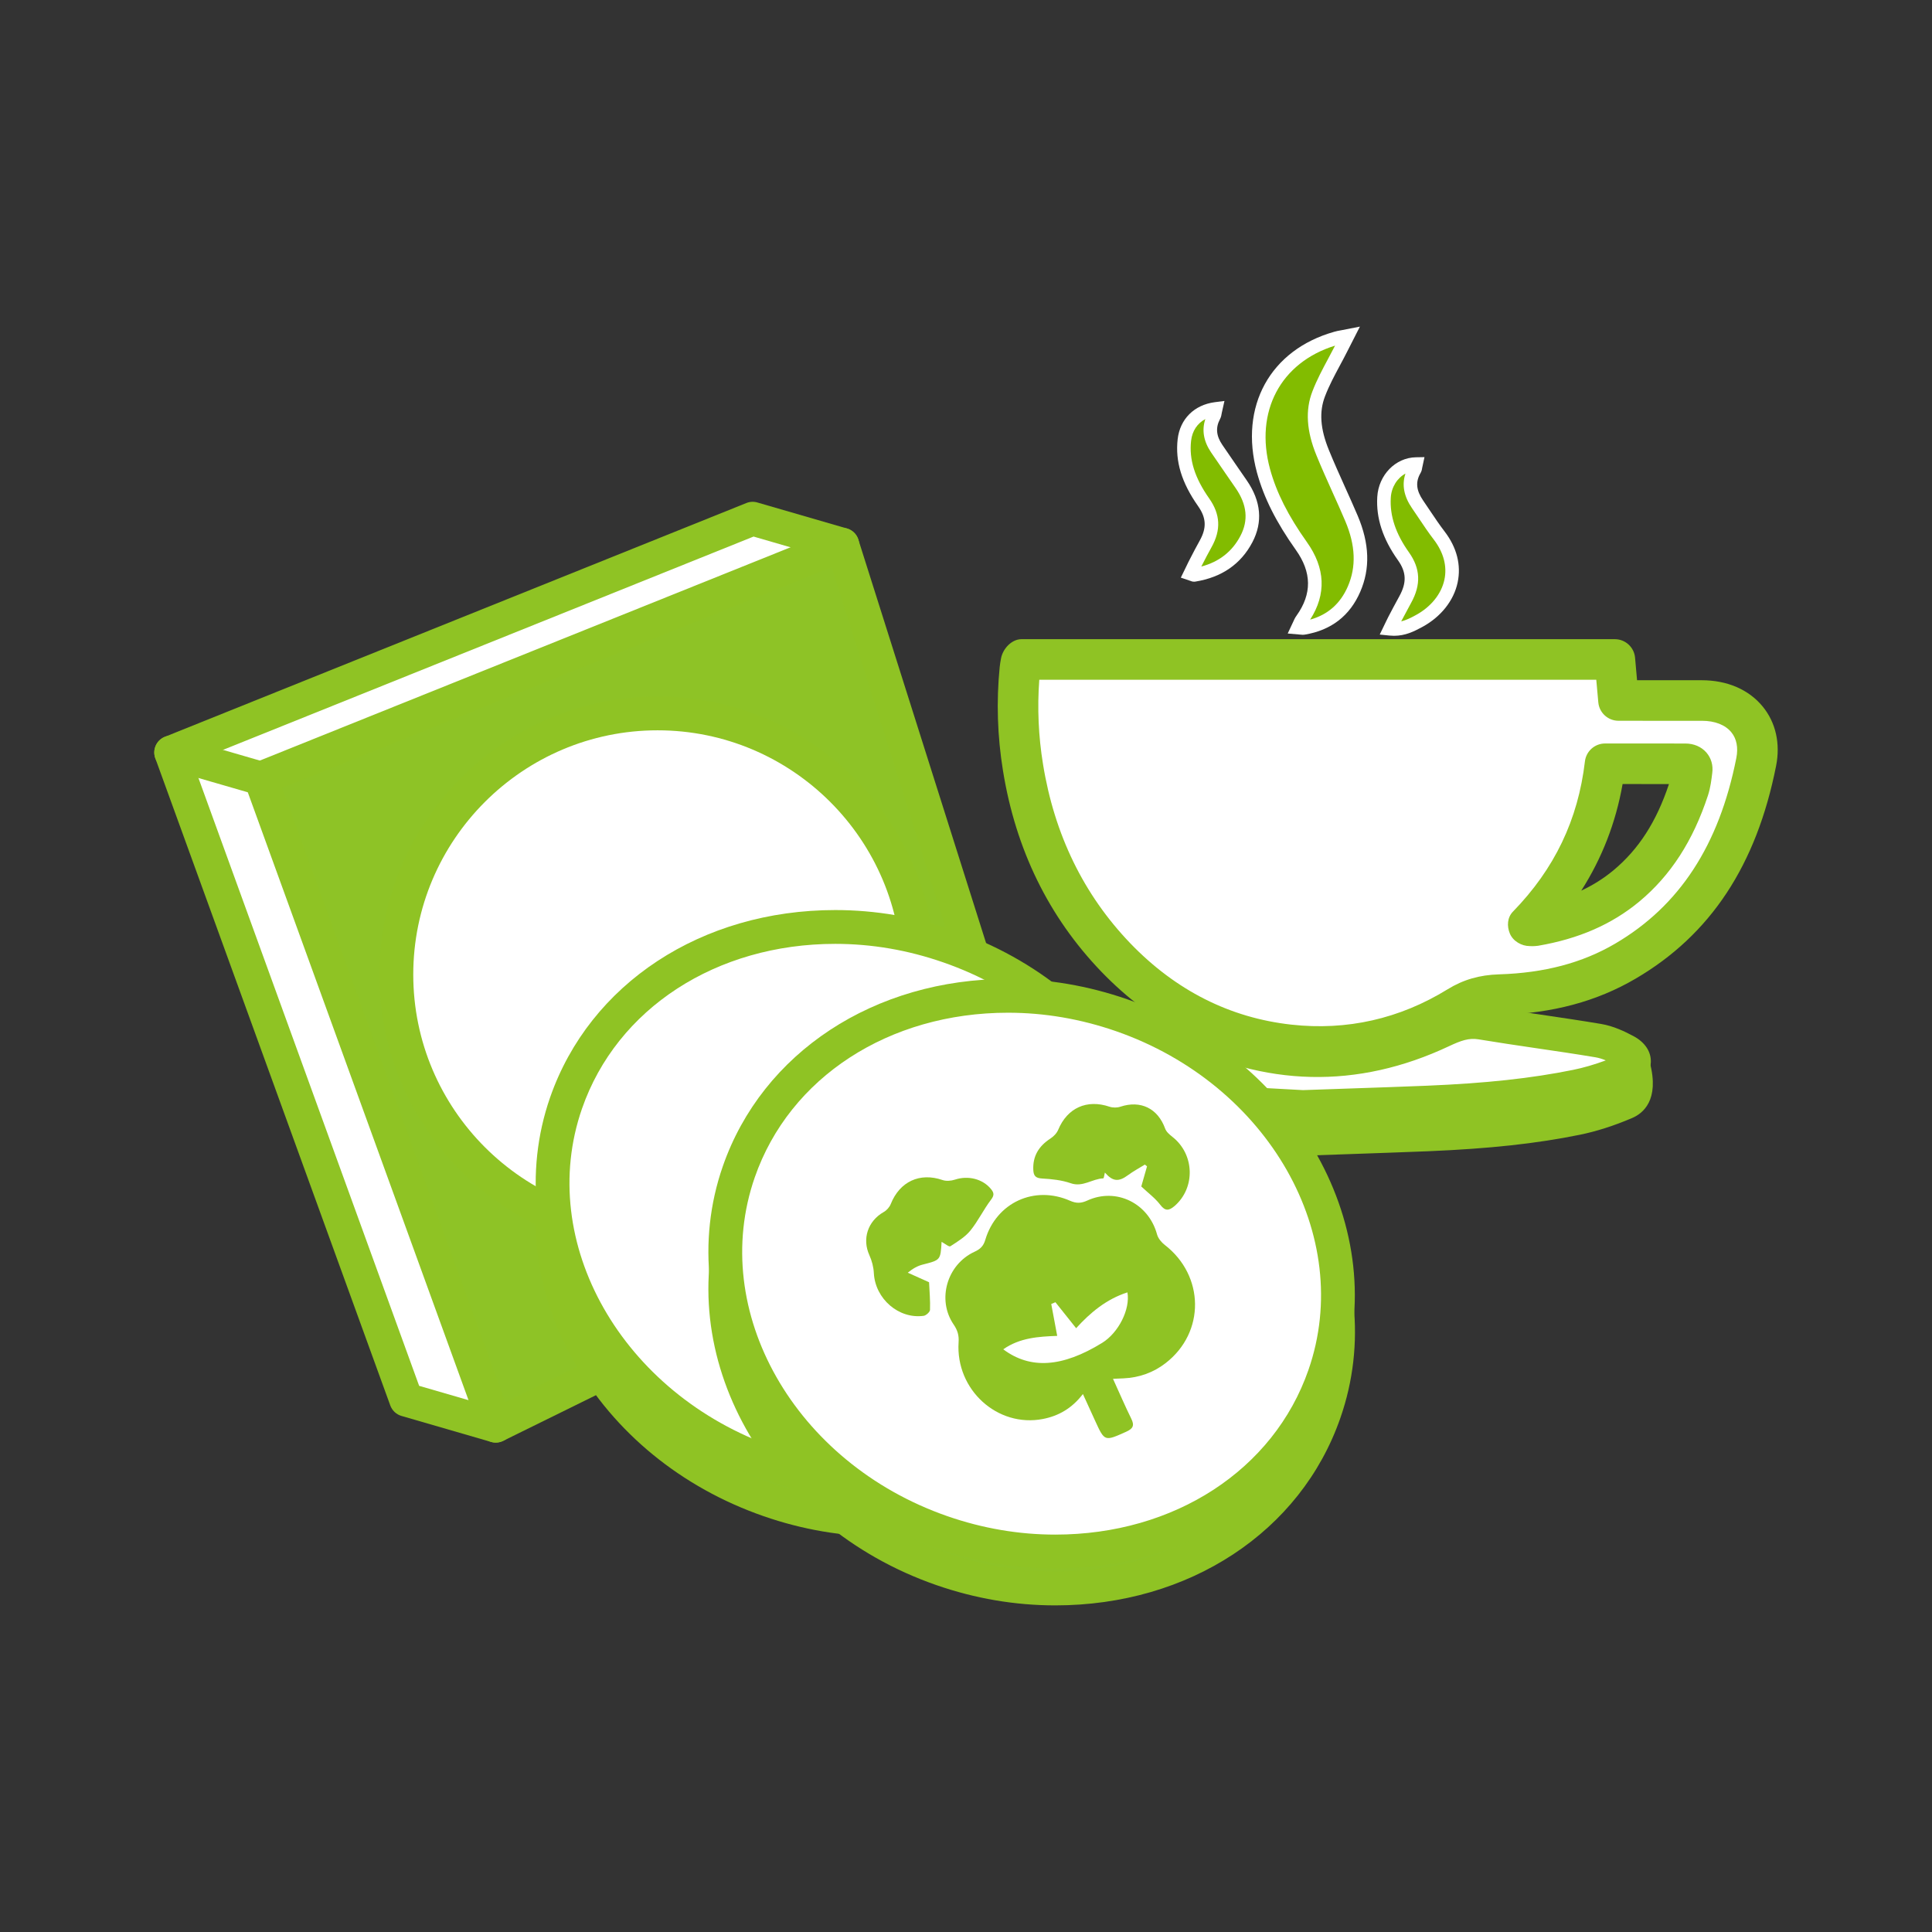
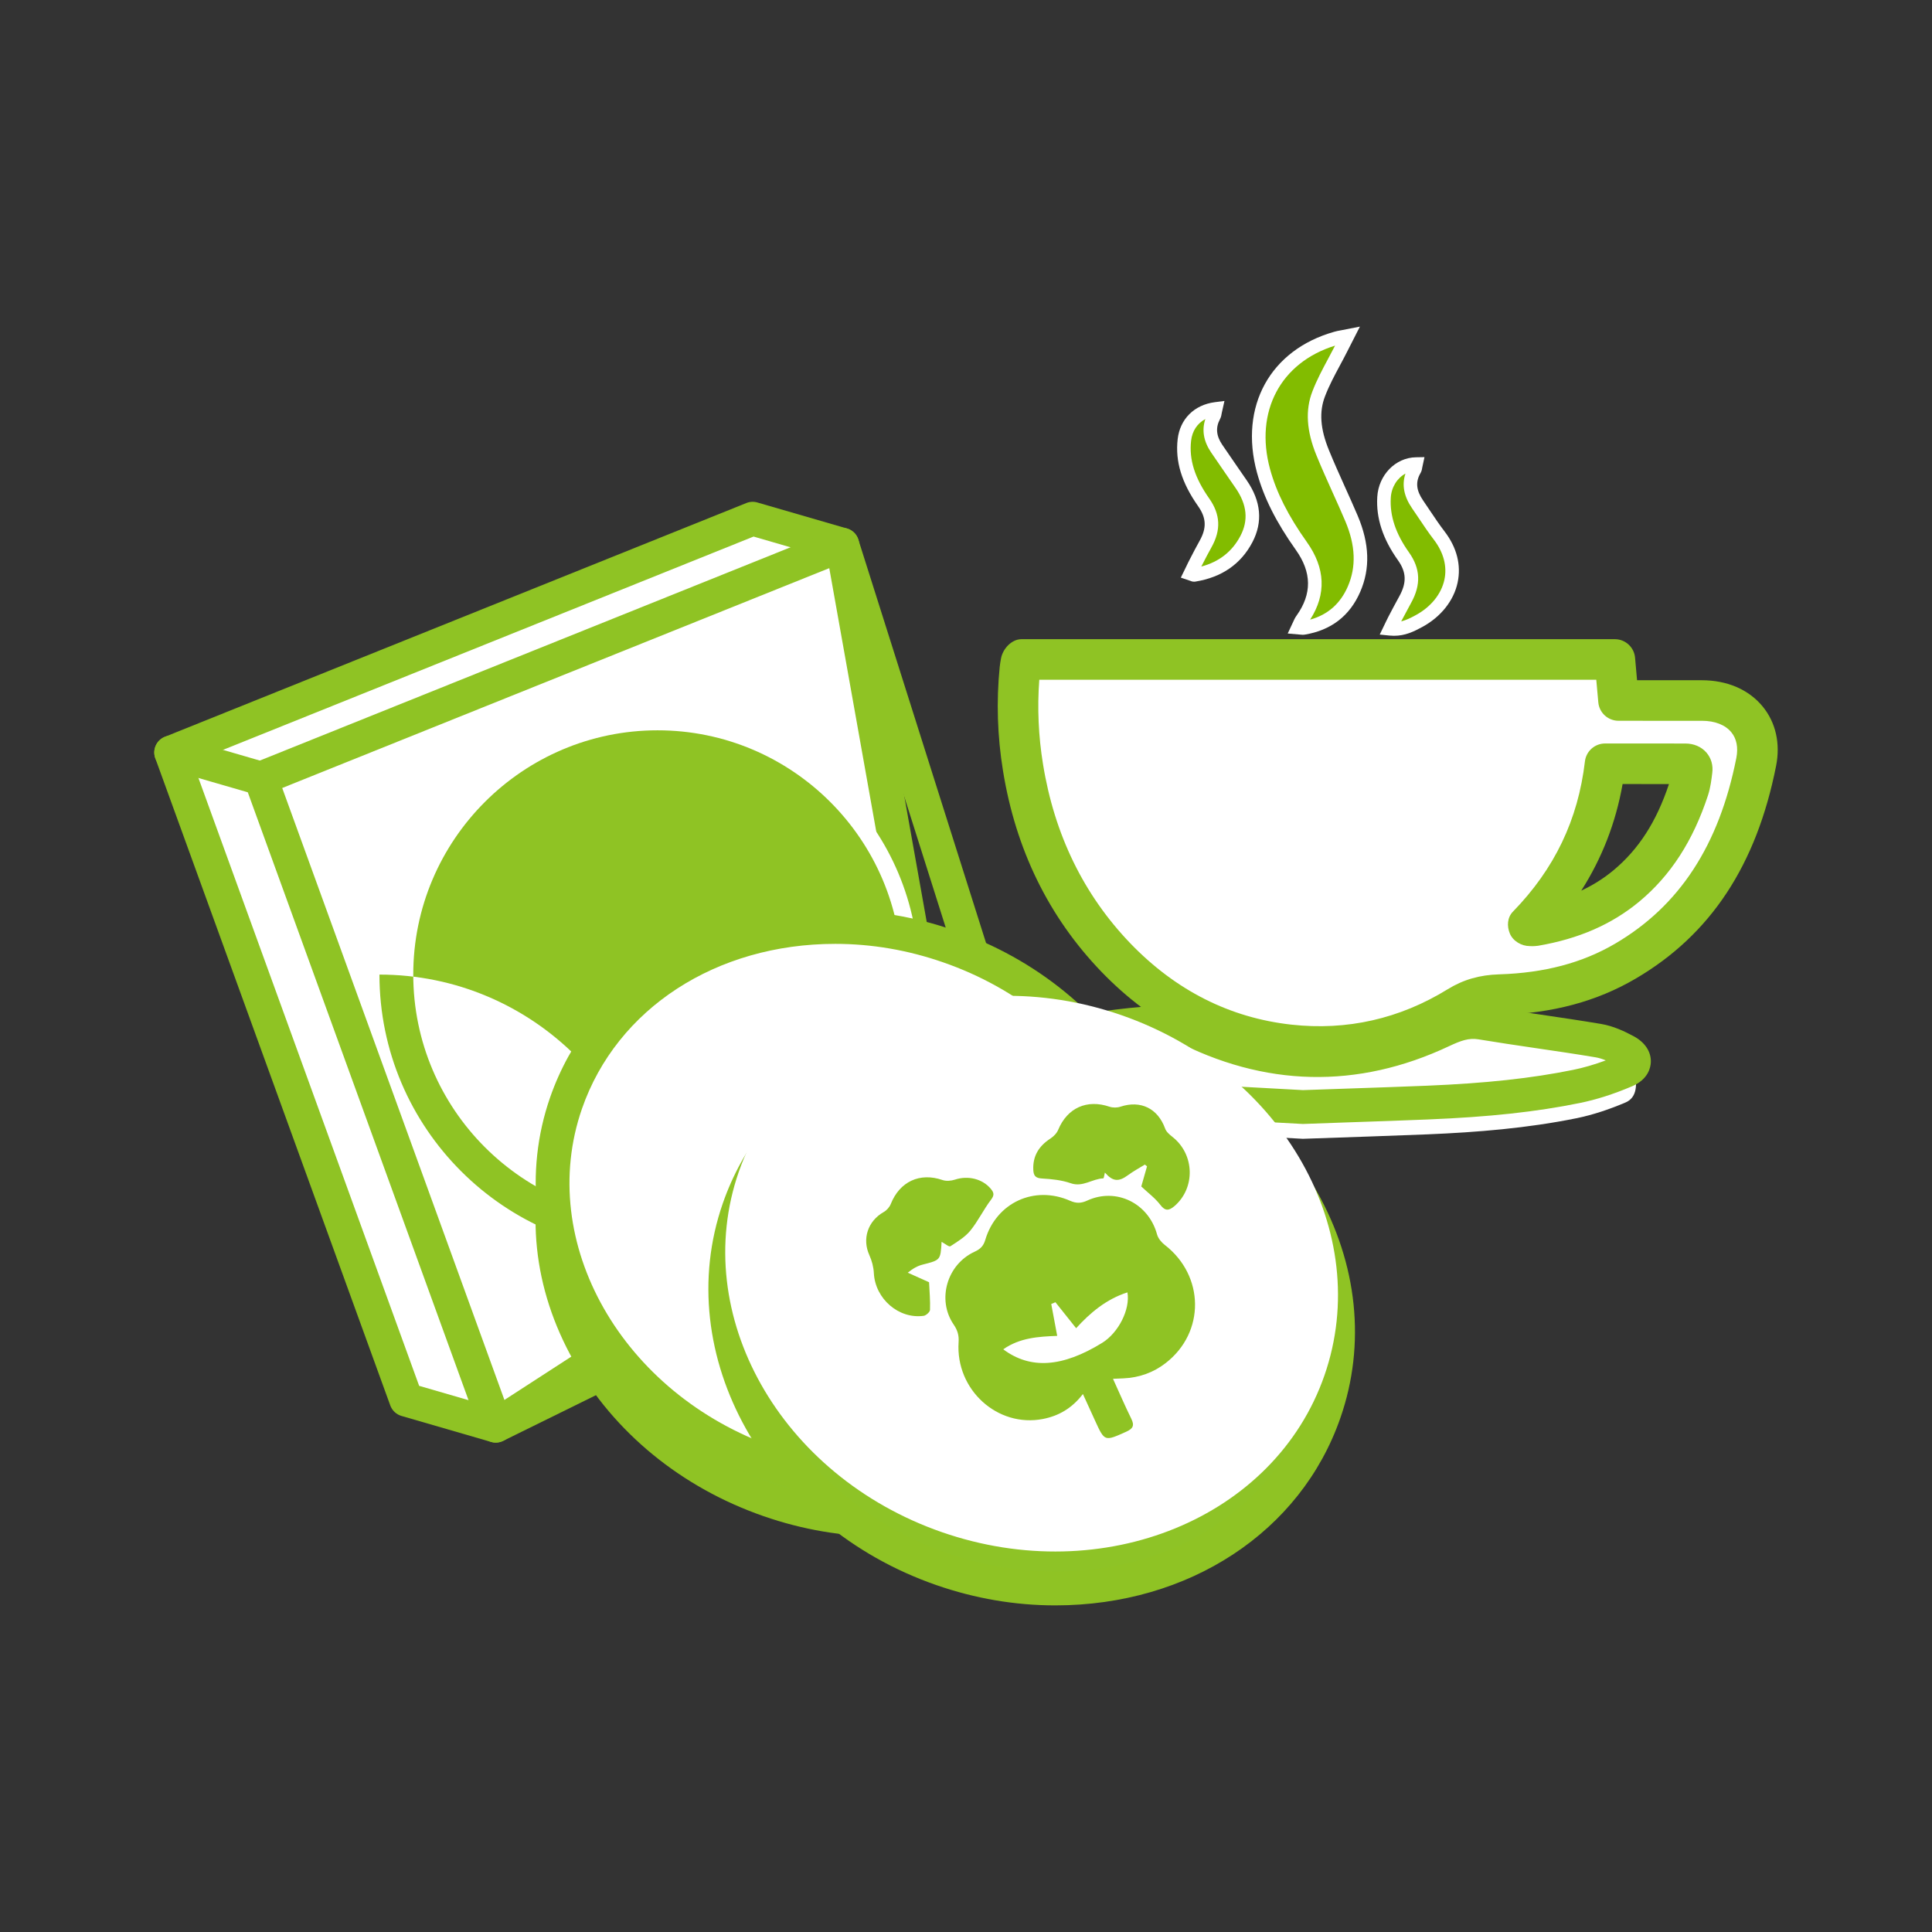
<svg xmlns="http://www.w3.org/2000/svg" version="1.1" id="圖層_1" x="0px" y="0px" width="250px" height="250px" viewBox="0 0 250 250" enable-background="new 0 0 250 250" xml:space="preserve">
  <rect x="0" y="0" width="250" height="250" fill="#333333" stroke="none" />
  <rect fill="none" width="250" height="250" />
  <g>
    <g>
      <g>
        <path fill-rule="evenodd" clip-rule="evenodd" fill="#FFFFFF" d="M168.593,147.361c-6.223-0.359-14.213-0.719-22.176-1.32     c-4.582-0.344-9.148-0.969-13.529-2.418c-0.943-0.316-1.846-0.801-2.68-1.355c-0.738-0.492-0.889-2.516-0.547-3.992     c0.662-0.461,1.947,1.273,2.713,1.094c3.48-0.797,6.973-1.598,10.494-2.191c2.686-0.453,5.42-0.621,8.135-0.84     c0.621-0.051,1.34,0.102,1.895,0.395c11.107,5.805,22.352,6.105,33.688,0.77c1.668-0.789,3.184-1.371,5.078-1.059     c5.041,0.828,10.113,1.48,15.145,2.32c1.225,0.203,3.467-1.277,4.574-0.684c0.588,2.25,0.438,3.957-1.047,4.582     c-2.037,0.867-4.184,1.598-6.357,2.039c-6.344,1.285-12.793,1.813-19.252,2.082C179.94,146.979,175.161,147.131,168.593,147.361z     " />
-         <path fill="#8FC324" d="M168.593,149.549c-0.043,0-0.086,0-0.127-0.004l-5.578-0.301c-5.111-0.273-10.881-0.586-16.635-1.02     c-5.75-0.434-10.084-1.211-14.053-2.523c-1.041-0.348-2.119-0.887-3.201-1.609c-2.008-1.336-1.84-4.711-1.471-6.309     c0.123-0.523,0.434-0.984,0.879-1.297c0.365-0.258,1.066-0.477,1.514-0.477c1.029,0,1.801,0.551,2.424,0.992     c0.047,0.035,0.092,0.07,0.137,0.102c3.25-0.746,6.6-1.508,10.021-2.082c2.385-0.402,4.795-0.59,7.123-0.77l1.203-0.098     c0.057-0.004,0.348-0.016,0.406-0.016c0.93,0,1.883,0.234,2.686,0.664c10.477,5.469,21.113,5.727,31.73,0.719     c1.695-0.801,3.797-1.672,6.367-1.238c2.43,0.402,4.871,0.758,7.309,1.117c2.617,0.387,5.234,0.77,7.84,1.207     c0.086-0.023,0.639-0.199,1.004-0.32c1.32-0.426,3.025-0.785,4.246-0.137c0.537,0.289,0.926,0.789,1.08,1.375     c1.264,4.844-0.906,6.559-2.311,7.152c-2.352,1.004-4.631,1.73-6.773,2.164c-5.605,1.141-11.648,1.797-19.596,2.129     c-3.281,0.133-6.561,0.242-10.408,0.379l-5.738,0.199C168.644,149.549,168.62,149.549,168.593,149.549z M133.229,141.42     c0.117,0.047,0.236,0.09,0.348,0.129c3.613,1.191,7.623,1.906,13.004,2.313c5.721,0.43,11.459,0.738,16.539,1.008l5.492,0.301     l5.646-0.191c3.838-0.137,7.105-0.25,10.377-0.379c7.703-0.324,13.535-0.953,18.908-2.043c1.854-0.375,3.85-1.02,5.934-1.906     c0-0.012,0.018-0.07,0.031-0.195c-0.787,0.254-1.596,0.516-2.447,0.516c-0.121,0-0.496-0.031-0.615-0.051     c-2.578-0.43-5.168-0.809-7.756-1.191c-2.465-0.359-4.93-0.723-7.383-1.129c-1.24-0.199-2.25,0.148-3.787,0.879     c-11.861,5.582-23.932,5.305-35.635-0.809c-0.182-0.094-0.441-0.156-0.65-0.156l-1.271,0.098     c-2.232,0.176-4.543,0.352-6.734,0.723C139.851,139.904,136.487,140.67,133.229,141.42z" />
      </g>
      <g>
        <path fill-rule="evenodd" clip-rule="evenodd" fill="#FFFFFF" d="M132.177,85.334c25.588,0,51.092,0,76.785,0     c0.15,1.734,0.307,3.461,0.471,5.309c1.102,0,2.174,0,3.248,0c2.508,0,5.01,0.016,7.52,0.004c4.777-0.02,7.977,3.273,7.055,7.953     c-2.141,10.816-7.049,19.98-16.92,25.766c-5.004,2.938-10.527,4.164-16.275,4.34c-1.967,0.055-3.654,0.488-5.363,1.539     c-6.699,4.137-14.055,5.82-21.881,4.949c-8.854-0.98-16.297-4.926-22.443-11.313c-6.623-6.891-10.479-15.168-11.998-24.574     c-0.689-4.234-0.826-8.477-0.402-12.742C132.013,86.158,132.101,85.764,132.177,85.334z M207.696,98.83     c-0.93,7.891-4.135,14.895-10.041,20.961c0.416,0,0.676,0.043,0.93,0c4.477-0.766,8.496-2.355,11.859-5.145     c4.143-3.445,6.516-7.793,8.074-12.543c0.252-0.789,0.348-1.621,0.443-2.438c0.076-0.539-0.273-0.832-0.889-0.832     C214.642,98.83,211.21,98.83,207.696,98.83z" />
        <path fill="#8FC324" d="M170.782,138.041c-1.4,0-2.834-0.078-4.258-0.238c-9.205-1.02-17.295-5.09-24.043-12.102     c-6.783-7.059-11.057-15.797-12.697-25.98c-0.725-4.438-0.867-8.953-0.424-13.418c0.037-0.363,0.1-0.719,0.168-1.086     c0.221-1.258,1.373-2.508,2.648-2.508h76.785c1.359,0,2.498,1.043,2.615,2.398l0.258,2.91l8.355,0.004     c3.311,0,6.098,1.207,7.898,3.398c1.695,2.063,2.313,4.789,1.738,7.688c-2.539,12.844-8.479,21.848-18.166,27.523     c-5.031,2.953-10.764,4.492-17.52,4.699c-1.621,0.047-2.834,0.387-4.068,1.148C184.097,136.17,177.604,138.041,170.782,138.041z      M134.483,87.959c-0.27,3.633-0.109,7.309,0.482,10.922c1.471,9.113,5.271,16.91,11.299,23.184     c5.873,6.098,12.883,9.641,20.84,10.523c7.188,0.793,14.004-0.746,20.215-4.574c2.02-1.246,4.139-1.859,6.668-1.934     c5.848-0.18,10.764-1.48,15.02-3.977c8.314-4.875,13.441-12.727,15.674-24.016c0.264-1.344,0.041-2.496-0.646-3.332     c-0.785-0.957-2.133-1.484-3.789-1.484l-2.1,0.004l-8.713-0.008c-1.359,0-2.494-1.039-2.613-2.391l-0.262-2.918H134.483z      M198.325,122.436l-0.377-0.012c-1.055,0-2.152-0.633-2.566-1.605c-0.41-0.973-0.346-2.098,0.393-2.855     c5.377-5.523,8.426-11.883,9.314-19.441c0.156-1.32,1.277-2.316,2.607-2.316l10.381,0.004c1.104,0,2.074,0.414,2.727,1.164     c0.629,0.723,0.896,1.668,0.76,2.656c-0.104,0.855-0.219,1.855-0.547,2.875c-1.932,5.895-4.84,10.387-8.893,13.758     c-3.555,2.949-7.838,4.82-13.098,5.719C198.882,122.404,198.472,122.436,198.325,122.436z M209.964,101.455     c-0.879,4.992-2.67,9.602-5.35,13.793c1.523-0.711,2.9-1.582,4.156-2.621c3.273-2.727,5.564-6.281,7.193-11.168L209.964,101.455z     " />
      </g>
      <g>
        <path fill-rule="evenodd" clip-rule="evenodd" fill="#FFFFFF" d="M168.593,143.252c-6.223-0.359-14.213-0.719-22.176-1.32     c-4.582-0.344-9.148-0.973-13.529-2.422c-0.943-0.309-1.846-0.801-2.68-1.348c-0.738-0.492-0.717-1.246,0.014-1.766     c0.656-0.473,1.387-0.957,2.152-1.133c3.48-0.805,6.973-1.605,10.494-2.195c2.686-0.449,5.42-0.625,8.135-0.84     c0.621-0.047,1.34,0.102,1.895,0.391c11.107,5.809,22.352,6.109,33.688,0.77c1.668-0.785,3.184-1.371,5.078-1.059     c5.041,0.832,10.113,1.484,15.145,2.324c1.225,0.207,2.428,0.758,3.527,1.352c1.443,0.762,1.484,1.918,0,2.543     c-2.037,0.871-4.184,1.602-6.357,2.039c-6.344,1.289-12.793,1.82-19.252,2.086C179.94,142.869,175.161,143.018,168.593,143.252z" />
        <path fill="#8FC324" d="M168.593,145.439c-0.043,0-0.086,0-0.127-0.004l-5.578-0.305c-5.111-0.273-10.881-0.586-16.635-1.02     s-10.088-1.211-14.053-2.527c-1.014-0.328-2.061-0.852-3.191-1.594c-0.965-0.645-1.518-1.605-1.531-2.645     c-0.018-1.059,0.521-2.051,1.477-2.734c0.854-0.609,1.805-1.219,2.926-1.477c3.438-0.797,6.992-1.617,10.629-2.223     c2.428-0.41,4.877-0.598,7.254-0.785l1.066-0.078c0.057-0.004,0.348-0.02,0.406-0.02c0.92,0,1.865,0.23,2.67,0.645     c10.51,5.5,21.129,5.742,31.746,0.738c1.709-0.805,3.807-1.645,6.367-1.242c2.43,0.402,4.867,0.762,7.301,1.117     c2.621,0.387,5.24,0.773,7.848,1.211c1.623,0.27,3.1,0.988,4.203,1.578c1.48,0.785,2.305,2.02,2.246,3.391     c-0.027,0.633-0.316,2.203-2.426,3.098c-2.369,1.012-4.652,1.738-6.781,2.168c-5.627,1.145-11.672,1.801-19.596,2.125     c-3.25,0.137-6.502,0.246-10.309,0.375l-5.834,0.207C168.644,145.439,168.62,145.439,168.593,145.439z M133.233,137.311     c0.113,0.043,0.225,0.082,0.332,0.121c3.625,1.199,7.635,1.914,13.016,2.32c5.721,0.43,11.459,0.738,16.539,1.008l5.492,0.301     l5.742-0.199c3.797-0.129,7.037-0.238,10.281-0.371c7.68-0.32,13.512-0.953,18.908-2.047c1.34-0.27,2.762-0.684,4.244-1.23     c-0.449-0.188-0.902-0.328-1.342-0.402c-2.578-0.43-5.172-0.813-7.764-1.191c-2.461-0.363-4.922-0.727-7.375-1.133     c-1.234-0.199-2.242,0.156-3.791,0.883c-11.857,5.586-23.926,5.309-35.635-0.813c-0.164-0.086-0.434-0.152-0.646-0.152     l-1.139,0.09c-2.275,0.172-4.631,0.355-6.867,0.73C139.851,135.791,136.491,136.557,133.233,137.311z" />
      </g>
      <g>
        <path fill-rule="evenodd" clip-rule="evenodd" fill="#82BC00" d="M174.382,43.471c-0.369,0.73-0.602,1.16-0.82,1.598     c-0.992,1.961-2.141,3.855-2.918,5.895c-1,2.563-0.492,5.172,0.52,7.641c1.168,2.859,2.516,5.648,3.725,8.496     c1.264,2.988,1.654,6.063,0.328,9.129c-1.23,2.844-3.445,4.523-6.529,5.031c-0.164,0.027-0.348-0.023-0.723-0.055     c0.197-0.418,0.313-0.754,0.512-1.023c2.283-3.195,2.18-6.352-0.082-9.531c-2.125-2.996-3.924-6.16-4.902-9.742     c-2.172-8.012,1.613-14.938,9.4-17.137C173.269,43.662,173.657,43.611,174.382,43.471z" />
        <path fill="#FFFFFF" d="M168.585,82.143c-0.105,0-0.229-0.012-0.383-0.031l-1.572-0.137l0.689-1.473     c0.131-0.293,0.254-0.57,0.453-0.84c2.006-2.809,1.979-5.594-0.094-8.508c-2.547-3.586-4.145-6.77-5.031-10.016     c-2.316-8.547,1.703-15.863,10.004-18.207c0.264-0.082,0.541-0.133,0.918-0.199l2.402-0.469l-1.627,3.195     c-0.301,0.598-0.615,1.188-0.93,1.773c-0.736,1.371-1.43,2.668-1.955,4.039c-0.783,2.02-0.619,4.238,0.512,7     c0.652,1.598,1.361,3.168,2.068,4.746c0.561,1.242,1.121,2.484,1.654,3.738c1.521,3.598,1.627,6.809,0.324,9.82     c-1.35,3.117-3.77,4.984-7.191,5.547L168.585,82.143z M172.755,44.725c-7.055,2.18-10.428,8.543-8.418,15.953     c0.83,3.043,2.344,6.051,4.771,9.465c2.395,3.367,2.539,6.742,0.426,10.035c2.277-0.629,3.914-2.07,4.879-4.301     c1.1-2.543,0.994-5.305-0.332-8.438c-0.527-1.242-1.08-2.473-1.637-3.703c-0.715-1.594-1.434-3.188-2.092-4.801     c-1.295-3.156-1.467-5.871-0.527-8.293c0.564-1.473,1.316-2.875,2.045-4.238C172.171,45.85,172.468,45.287,172.755,44.725z" />
      </g>
      <g>
        <path fill-rule="evenodd" clip-rule="evenodd" fill="#82BC00" d="M154.024,74.232c0.205-0.418,0.35-0.75,0.514-1.066     c0.477-0.926,0.949-1.859,1.461-2.77c1.039-1.859,1.061-3.543-0.252-5.402c-1.662-2.367-2.838-5.008-2.488-8.063     c0.246-2.145,1.756-3.719,4.047-4.02c-0.082,0.355-0.082,0.676-0.219,0.926c-0.787,1.492-0.547,2.887,0.355,4.219     c1.045,1.555,2.127,3.078,3.178,4.617c1.531,2.234,1.957,4.617,0.664,7.078c-1.414,2.703-3.766,4.164-6.746,4.645     C154.448,74.408,154.331,74.334,154.024,74.232z" />
        <path fill="#FFFFFF" d="M154.517,75.271c-0.219,0-0.387-0.066-0.537-0.125l-1.182-0.402l0.68-1.395     c0.096-0.207,0.186-0.398,0.283-0.586l0.232-0.453c0.404-0.785,0.811-1.574,1.244-2.344c0.924-1.656,0.865-2.949-0.205-4.473     c-2.133-3.031-2.971-5.785-2.643-8.664c0.299-2.605,2.141-4.438,4.803-4.785l1.252-0.16l-0.34,1.516     c-0.039,0.262-0.088,0.559-0.248,0.855c-0.574,1.09-0.479,2.148,0.311,3.309c0.602,0.895,1.213,1.773,1.822,2.656l1.354,1.961     c1.846,2.688,2.084,5.371,0.717,7.98c-1.486,2.832-3.971,4.547-7.383,5.098L154.517,75.271z M155.97,54.229     c-1.033,0.547-1.695,1.527-1.842,2.801c-0.277,2.426,0.465,4.797,2.336,7.461c1.461,2.07,1.557,4.086,0.299,6.332     c-0.424,0.758-0.82,1.523-1.213,2.293l-0.104,0.195c2.301-0.605,4.002-1.938,5.063-3.965c1.059-2.016,0.861-4.035-0.609-6.176     l-1.346-1.949c-0.615-0.891-1.23-1.777-1.836-2.676C155.743,57.107,155.495,55.658,155.97,54.229z" />
      </g>
      <g>
        <path fill-rule="evenodd" clip-rule="evenodd" fill="#82BC00" d="M183.233,60.049c-0.066,0.305-0.066,0.543-0.17,0.715     c-0.93,1.594-0.615,3.07,0.369,4.5c0.938,1.352,1.813,2.75,2.809,4.051c3.234,4.238,1.416,8.863-2.617,11.047     c-1.094,0.598-2.223,1.164-3.754,1.008c0.234-0.48,0.377-0.809,0.541-1.121c0.465-0.891,0.936-1.781,1.422-2.66     c1.061-1.926,1.148-3.672-0.232-5.613c-1.586-2.227-2.68-4.746-2.508-7.621C179.229,62.01,180.999,60.08,183.233,60.049z" />
        <path fill="#FFFFFF" d="M180.384,82.271c-0.195,0-0.396-0.012-0.602-0.031l-1.244-0.129l0.785-1.629     c0.113-0.238,0.209-0.441,0.313-0.637c0.469-0.898,0.943-1.797,1.432-2.68c0.979-1.777,0.924-3.133-0.182-4.684     c-1.957-2.754-2.83-5.43-2.668-8.18c0.166-2.836,2.363-5.09,5.004-5.129l1.105-0.02l-0.283,1.316     c-0.033,0.227-0.074,0.477-0.225,0.738c-0.674,1.148-0.568,2.246,0.334,3.559c0.309,0.445,0.611,0.898,0.912,1.352     c0.605,0.898,1.211,1.805,1.871,2.664c1.582,2.07,2.16,4.352,1.678,6.602c-0.502,2.352-2.17,4.445-4.572,5.746     C182.94,81.729,181.829,82.271,180.384,82.271z M181.866,61.283c-1.059,0.57-1.82,1.742-1.898,3.121     c-0.141,2.34,0.629,4.648,2.348,7.066c1.492,2.102,1.586,4.18,0.283,6.539c-0.438,0.797-0.865,1.598-1.285,2.398     c0.643-0.156,1.234-0.453,1.893-0.813c1.953-1.059,3.303-2.73,3.699-4.582c0.369-1.73-0.1-3.516-1.357-5.168     c-0.684-0.887-1.309-1.82-1.934-2.754c-0.299-0.445-0.596-0.895-0.902-1.332C181.663,64.232,181.378,62.732,181.866,61.283z" />
      </g>
    </g>
    <g>
      <polygon fill-rule="evenodd" clip-rule="evenodd" fill="#FFFFFF" points="52.558,181.119 22.151,97.369 97.396,67.123     108.989,70.486 122.573,146.643 64.151,184.482   " />
      <path fill="#8FC324" d="M64.151,186.67c-0.203,0-0.41-0.027-0.607-0.086l-11.594-3.363c-0.674-0.195-1.209-0.703-1.449-1.359    L20.095,98.115c-0.4-1.105,0.146-2.332,1.24-2.773l75.244-30.25c0.457-0.184,0.959-0.207,1.424-0.07l11.594,3.363    c0.801,0.23,1.398,0.898,1.547,1.719l13.582,76.156c0.154,0.867-0.227,1.742-0.965,2.219l-58.418,37.84    C64.983,186.549,64.569,186.67,64.151,186.67z M54.237,179.326l9.566,2.777l56.359-36.504l-13.088-73.391l-9.564-2.777    l-72.58,29.18L54.237,179.326z" />
    </g>
    <g>
-       <polygon fill-rule="evenodd" clip-rule="evenodd" fill="#8EC326" points="64.151,184.482 33.739,100.729 108.989,70.486     134.159,150.01   " />
      <path fill="#8FC324" d="M64.151,186.67c-0.275,0-0.553-0.051-0.816-0.16c-0.578-0.23-1.025-0.699-1.24-1.281l-30.412-83.758    c-0.4-1.105,0.146-2.332,1.24-2.773l75.25-30.242c0.566-0.23,1.203-0.211,1.75,0.051c0.549,0.262,0.967,0.738,1.15,1.32    l25.172,79.523c0.328,1.027-0.152,2.141-1.119,2.621L65.12,186.443C64.815,186.596,64.483,186.67,64.151,186.67z M36.519,101.967    l28.857,79.473l66.131-32.563l-23.891-75.484L36.519,101.967z" />
    </g>
    <g>
      <path fill-rule="evenodd" clip-rule="evenodd" fill="#FFFFFF" d="M118.888,126.111c0-18.672-15.127-33.797-33.797-33.797    c-18.662,0-33.803,15.125-33.803,33.797c0,18.664,15.141,33.797,33.803,33.797C103.761,159.908,118.888,144.775,118.888,126.111z" />
-       <path fill="#8FC324" d="M85.091,162.096c-19.846,0-35.99-16.145-35.99-35.984c0-19.844,16.145-35.984,35.99-35.984    c19.842,0,35.984,16.141,35.984,35.984C121.075,145.951,104.933,162.096,85.091,162.096z M85.091,94.502    c-17.432,0-31.615,14.18-31.615,31.609c0,17.426,14.184,31.609,31.615,31.609c17.428,0,31.609-14.184,31.609-31.609    C116.7,108.682,102.519,94.502,85.091,94.502z" />
+       <path fill="#8FC324" d="M85.091,162.096c-19.846,0-35.99-16.145-35.99-35.984c19.842,0,35.984,16.141,35.984,35.984C121.075,145.951,104.933,162.096,85.091,162.096z M85.091,94.502    c-17.432,0-31.615,14.18-31.615,31.609c0,17.426,14.184,31.609,31.615,31.609c17.428,0,31.609-14.184,31.609-31.609    C116.7,108.682,102.519,94.502,85.091,94.502z" />
    </g>
    <g>
      <path fill="#8EC326" d="M149.034,173.854c6.418-18.465-5.34-39.336-26.27-46.613c-20.918-7.273-43.088,1.801-49.514,20.273    c-6.42,18.469,5.346,39.34,26.277,46.613C120.452,201.4,142.616,192.33,149.034,173.854z" />
      <path fill="#8FC324" d="M114.212,198.822L114.212,198.822c-5.199,0-10.381-0.883-15.4-2.629    c-10.627-3.691-19.359-10.832-24.582-20.098c-5.277-9.359-6.359-19.77-3.047-29.301c5.127-14.73,19.613-24.25,36.9-24.25    c5.199,0,10.377,0.887,15.398,2.633c22.035,7.66,34.426,29.816,27.621,49.395C145.981,189.303,131.499,198.822,114.212,198.822z     M108.083,126.92c-15.4,0-28.264,8.363-32.768,21.309c-2.895,8.336-1.928,17.469,2.725,25.715    c4.699,8.34,12.588,14.773,22.205,18.117c4.561,1.586,9.26,2.387,13.967,2.387c15.4,0,28.256-8.363,32.754-21.309    c6.016-17.305-5.164-36.965-24.92-43.832C117.487,127.721,112.79,126.92,108.083,126.92z" />
    </g>
    <g>
      <path fill="#FFFFFF" d="M149.034,169.064c6.418-18.465-5.34-39.34-26.27-46.609c-20.918-7.273-43.088,1.797-49.514,20.27    c-6.42,18.469,5.346,39.34,26.277,46.617C120.452,196.615,142.616,187.537,149.034,169.064z" />
      <path fill="#8FC324" d="M114.212,194.037c-0.004,0-0.004,0-0.004,0c-5.197,0-10.377-0.883-15.396-2.629    c-22.039-7.66-34.43-29.824-27.629-49.402c5.127-14.73,19.609-24.246,36.9-24.246c5.195,0,10.377,0.883,15.398,2.633    c10.627,3.688,19.355,10.828,24.578,20.098c5.275,9.355,6.354,19.762,3.043,29.293    C145.981,184.518,131.499,194.037,114.212,194.037z M108.083,122.135c-15.4,0-28.264,8.363-32.768,21.309    c-6.012,17.301,5.172,36.965,24.93,43.832c4.557,1.586,9.258,2.387,13.963,2.387c0,0,0,0,0.004,0    c15.398,0,28.256-8.367,32.754-21.313c2.898-8.332,1.932-17.465-2.717-25.715c-4.699-8.34-12.586-14.773-22.203-18.109    C117.487,122.939,112.79,122.135,108.083,122.135z" />
    </g>
    <g>
      <line fill="#FFFFFF" x1="22.151" y1="97.369" x2="33.739" y2="100.729" />
      <path fill="#8FC324" d="M33.739,102.916c-0.201,0-0.406-0.027-0.607-0.086l-11.588-3.355c-1.162-0.34-1.828-1.555-1.494-2.711    c0.336-1.164,1.553-1.828,2.711-1.496l11.586,3.359c1.164,0.336,1.83,1.551,1.494,2.711    C35.565,102.291,34.69,102.916,33.739,102.916z" />
    </g>
    <g>
      <path fill="#8EC326" d="M171.382,182.768c6.426-18.465-5.348-39.336-26.258-46.613c-20.932-7.273-43.107,1.801-49.527,20.273    c-6.418,18.465,5.348,39.34,26.271,46.613S164.962,201.244,171.382,182.768z" />
      <path fill="#8FC324" d="M136.552,207.736C136.552,207.736,136.556,207.736,136.552,207.736c-5.195,0-10.381-0.883-15.4-2.629    c-22.037-7.66-34.426-29.82-27.621-49.398c5.119-14.73,19.609-24.25,36.906-24.25c5.199,0,10.381,0.887,15.406,2.629    c10.619,3.695,19.344,10.836,24.566,20.102c5.275,9.363,6.355,19.766,3.035,29.293    C168.329,198.217,153.847,207.736,136.552,207.736z M130.437,135.834c-15.408,0-28.273,8.363-32.771,21.309    c-6.016,17.305,5.166,36.965,24.92,43.832c4.561,1.586,9.26,2.387,13.967,2.387c15.404,0,28.264-8.367,32.762-21.313    c2.898-8.332,1.934-17.461-2.715-25.711c-4.699-8.336-12.58-14.773-22.193-18.117    C139.847,136.635,135.147,135.834,130.437,135.834z" />
    </g>
    <g>
      <path fill="#FFFFFF" d="M171.382,177.979c6.426-18.469-5.348-39.336-26.258-46.613c-20.932-7.27-43.107,1.805-49.527,20.27    c-6.418,18.469,5.348,39.34,26.271,46.621C142.792,205.529,164.962,196.451,171.382,177.979z" />
-       <path fill="#8FC324" d="M136.552,202.951c-0.004,0-0.004,0-0.004,0c-5.197,0-10.377-0.883-15.396-2.629    c-22.033-7.664-34.424-29.832-27.621-49.406c5.123-14.727,19.609-24.246,36.91-24.246c5.199,0,10.381,0.887,15.402,2.629    c22.031,7.664,34.414,29.828,27.602,49.398C168.329,193.432,153.843,202.951,136.552,202.951z M130.44,131.045    c-15.412,0-28.277,8.363-32.775,21.309c-6.012,17.297,5.168,36.965,24.92,43.836c4.557,1.586,9.258,2.387,13.963,2.387h0.004    c15.404,0,28.264-8.367,32.762-21.313c6.018-17.297-5.158-36.961-24.908-43.832C139.847,131.85,135.147,131.045,130.44,131.045z" />
    </g>
    <g>
      <g>
        <path fill-rule="evenodd" clip-rule="evenodd" fill="#8FC324" d="M140.128,180.385c-1.43,1.875-3.18,2.844-5.176,3.23     c-5.893,1.145-11.313-3.801-10.91-9.926c0.063-0.883-0.129-1.547-0.637-2.293c-2.199-3.211-0.867-7.777,2.695-9.418     c0.738-0.336,1.16-0.727,1.4-1.555c1.443-4.824,6.365-7.078,10.971-5.043c0.809,0.355,1.43,0.336,2.215-0.027     c3.768-1.73,7.951,0.355,9.039,4.391c0.143,0.504,0.566,1.016,0.99,1.344c5.162,3.984,5.256,11.316,0.123,15.293     c-1.566,1.219-3.418,1.887-5.441,1.977c-0.402,0.012-0.801,0.035-1.375,0.059c0.828,1.82,1.553,3.512,2.359,5.148     c0.445,0.895,0.238,1.301-0.656,1.703c-2.803,1.254-2.781,1.285-4.033-1.457C141.214,182.748,140.729,181.693,140.128,180.385z      M129.819,174.6c3.52,2.629,7.662,2.328,12.797-0.832c2.117-1.305,3.656-4.344,3.273-6.535c-2.721,0.871-4.826,2.637-6.637,4.637     c-0.965-1.211-1.82-2.289-2.68-3.363c-0.18,0.074-0.363,0.152-0.541,0.23c0.246,1.332,0.492,2.66,0.771,4.125     C134.392,172.955,131.979,173.092,129.819,174.6z" />
      </g>
      <g>
        <path fill-rule="evenodd" clip-rule="evenodd" fill="#8FC324" d="M147.681,153.529c0.252-0.883,0.492-1.746,0.744-2.605     c-0.094-0.074-0.191-0.148-0.279-0.227c-0.717,0.445-1.477,0.848-2.16,1.352c-1.225,0.906-1.975,0.863-3.014-0.32     c-0.076,0.289-0.131,0.746-0.199,0.75c-1.436,0.047-2.66,1.188-4.238,0.625c-1.162-0.402-2.441-0.535-3.678-0.605     c-0.834-0.043-1.107-0.332-1.148-1.098c-0.088-1.809,0.717-3.098,2.209-4.07c0.416-0.27,0.826-0.688,1.012-1.137     c1.182-2.836,3.711-3.98,6.645-2.984c0.43,0.141,0.984,0.141,1.406-0.004c2.625-0.867,4.84,0.223,5.785,2.824     c0.143,0.422,0.566,0.781,0.936,1.074c2.885,2.25,3.014,6.609,0.268,8.969c-0.705,0.59-1.191,0.676-1.832-0.172     C149.464,155.021,148.534,154.338,147.681,153.529z" />
      </g>
      <g>
        <path fill-rule="evenodd" clip-rule="evenodd" fill="#8FC324" d="M121.841,160.697c-0.137,2.375-0.143,2.352-2.447,2.941     c-0.637,0.16-1.23,0.48-1.928,1.047c0.936,0.422,1.881,0.848,2.756,1.238c0.055,1.184,0.164,2.383,0.121,3.574     c-0.006,0.266-0.498,0.719-0.813,0.77c-3.24,0.449-6.27-2.203-6.453-5.508c-0.035-0.793-0.254-1.617-0.582-2.344     c-0.957-2.102-0.203-4.41,1.854-5.578c0.389-0.215,0.752-0.629,0.916-1.039c1.162-2.914,3.76-4.109,6.686-3.105     c0.479,0.168,1.121,0.117,1.613-0.047c1.709-0.566,3.588-0.102,4.67,1.215c0.389,0.484,0.449,0.797,0.006,1.379     c-0.971,1.277-1.668,2.766-2.686,4.012c-0.678,0.824-1.668,1.426-2.578,2.016C122.812,161.377,122.3,160.943,121.841,160.697z" />
      </g>
    </g>
  </g>
</svg>